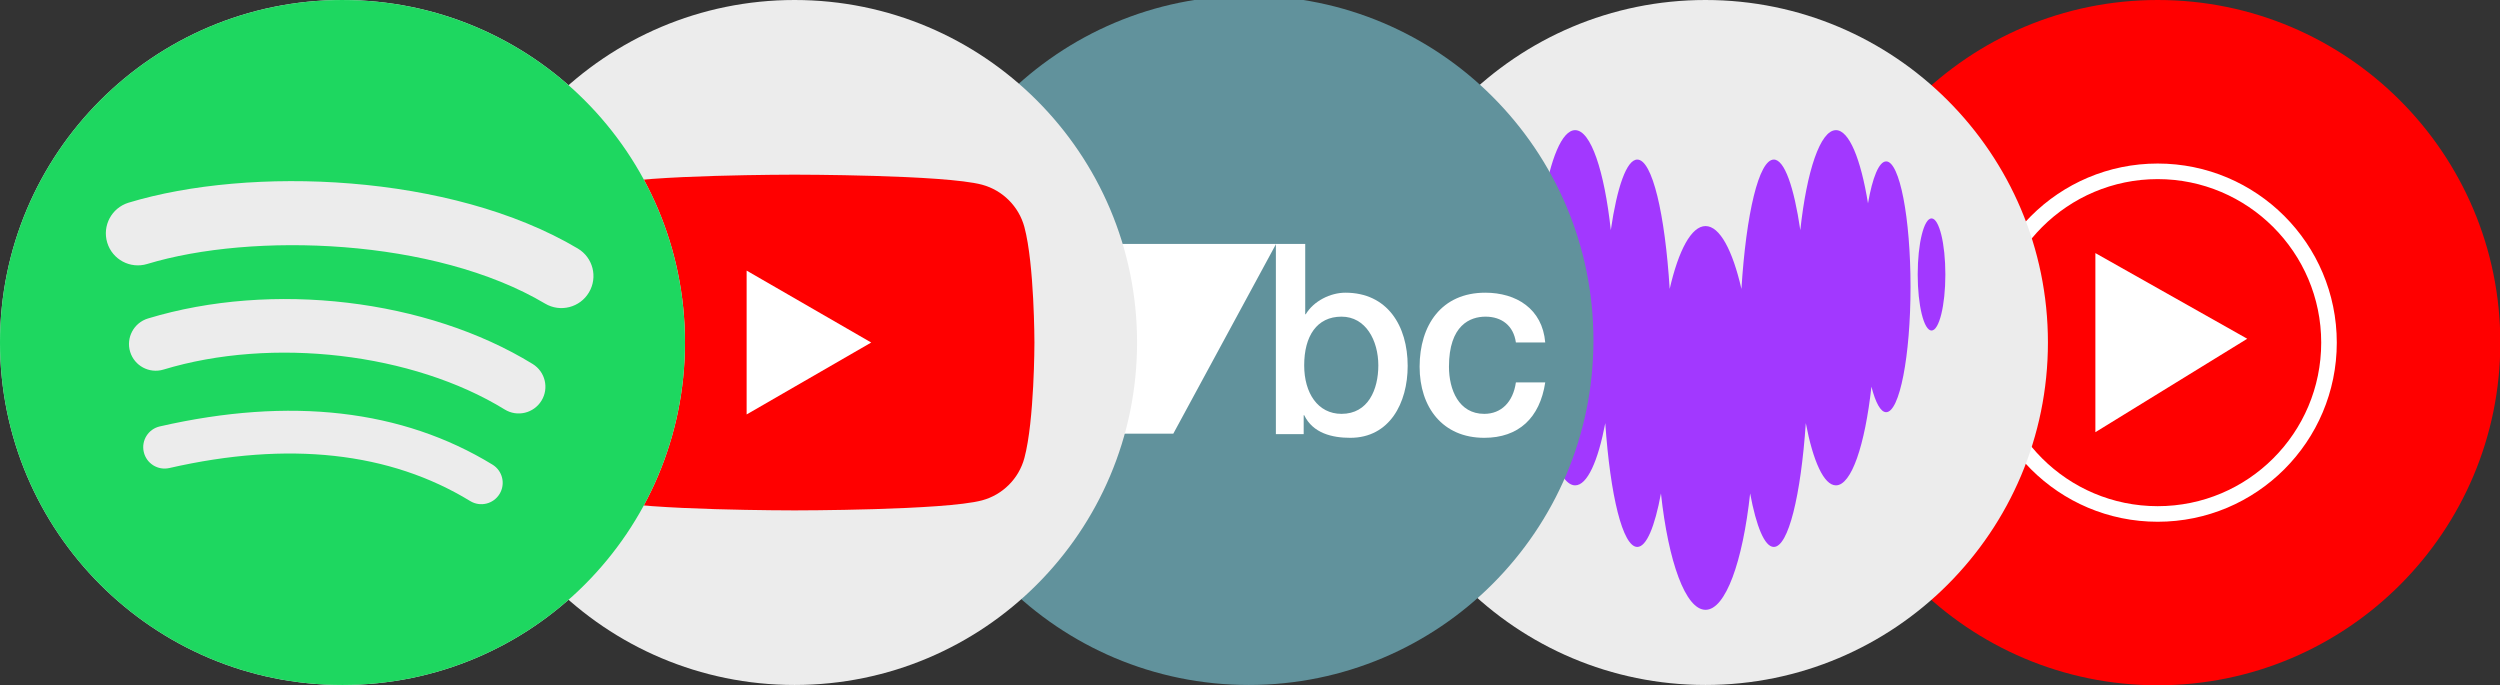
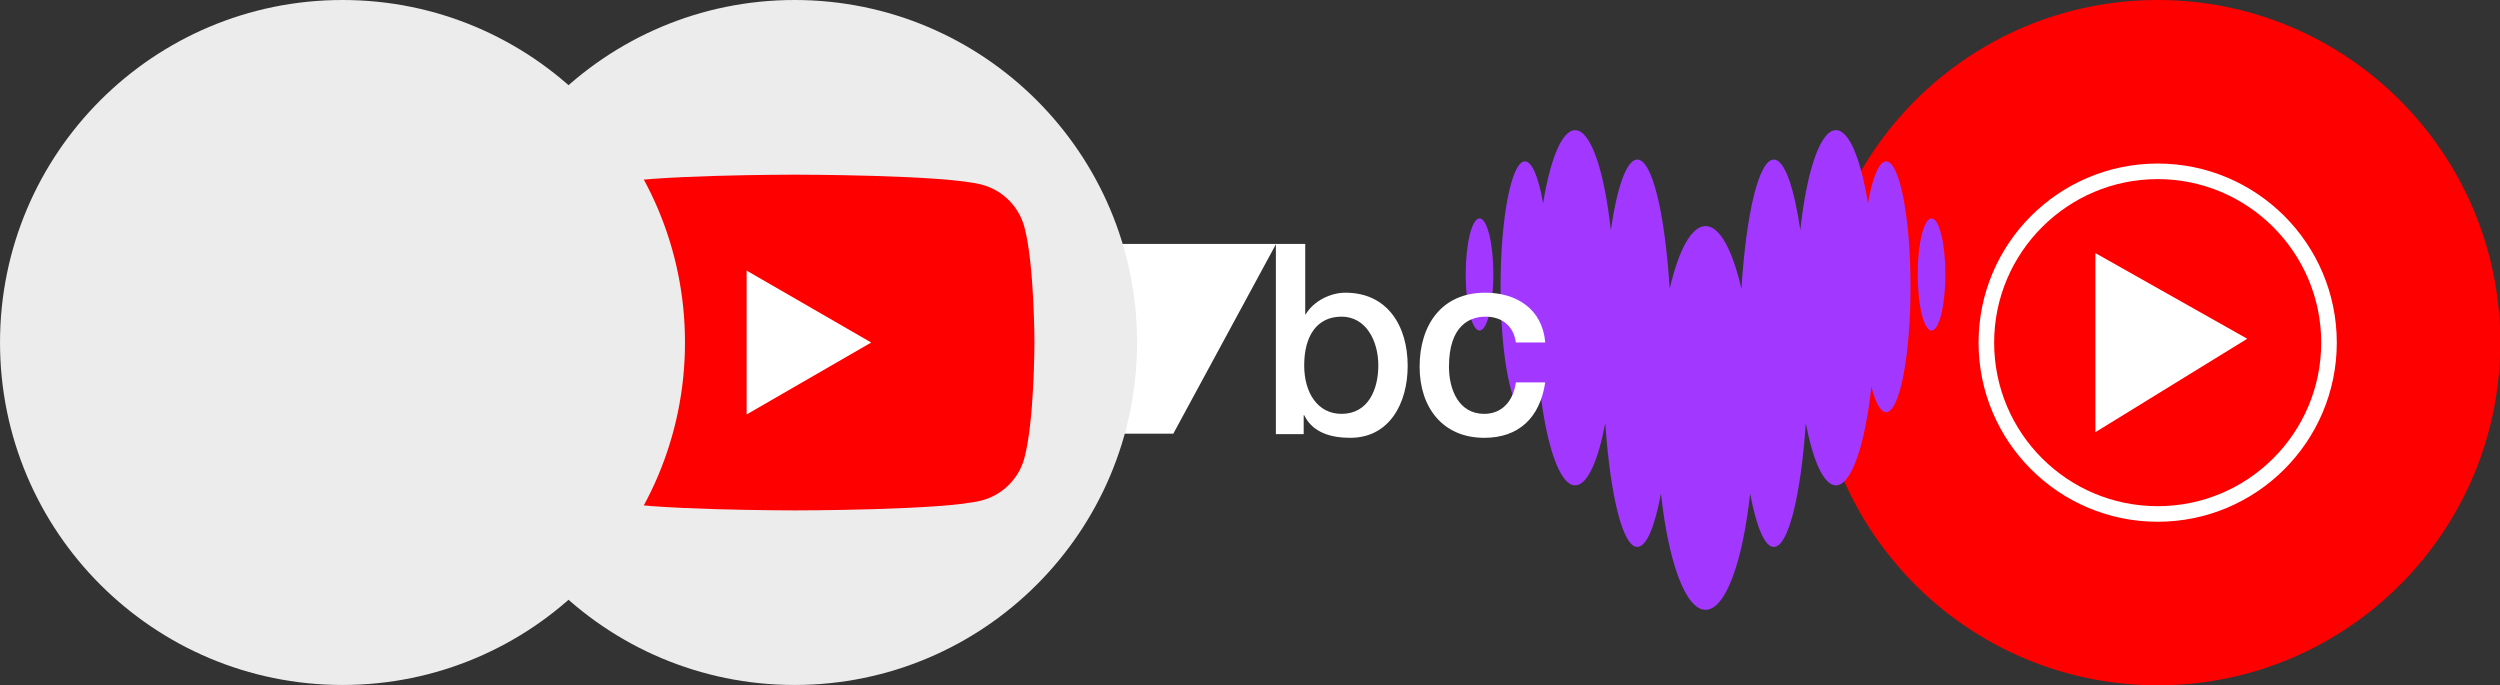
<svg xmlns="http://www.w3.org/2000/svg" xmlns:ns1="http://www.inkscape.org/namespaces/inkscape" xmlns:ns2="http://sodipodi.sourceforge.net/DTD/sodipodi-0.dtd" width="241.418mm" height="66.146mm" viewBox="0 0 241.418 66.146" version="1.1" id="svg1" xml:space="preserve" ns1:version="1.3 (0e150ed, 2023-07-21)" ns2:docname="platforms.svg">
  <rect x="0" y="0" width="241.418" height="66.146" fill="#333333" stroke="none" />
  <ns2:namedview id="namedview1" pagecolor="#ffffff" bordercolor="#000000" borderopacity="0.25" ns1:showpageshadow="2" ns1:pageopacity="0.0" ns1:pagecheckerboard="0" ns1:deskcolor="#d1d1d1" ns1:document-units="mm" ns1:zoom="0.39536692" ns1:cx="309.83877" ns1:cy="127.72945" ns1:window-width="1512" ns1:window-height="916" ns1:window-x="0" ns1:window-y="38" ns1:window-maximized="0" ns1:current-layer="layer1" />
  <defs id="defs1">
    <clipPath clipPathUnits="userSpaceOnUse" id="clipPath18">
-       <path d="M 2560,0 C 3973.85,0 5120,1146.15 5120,2560 5120,3973.85 3973.85,5120 2560,5120 1146.15,5120 0,3973.85 0,2560 0,1146.15 1146.15,0 2560,0 Z" clip-rule="evenodd" id="path16" />
-     </clipPath>
+       </clipPath>
    <clipPath clipPathUnits="userSpaceOnUse" id="clipPath24">
      <path d="M 0,0 H 5120 V 5120 H 0 Z" id="path22" />
    </clipPath>
    <clipPath clipPathUnits="userSpaceOnUse" id="clipPath34">
      <path d="m 3248.57,2735.96 c -183.49,0 -277.25,-144.42 -277.25,-362 0,-205.66 101.38,-360.04 277.25,-360.04 198.89,0 273.45,182.02 273.45,360.04 -0.14,185.9 -93.84,362 -273.51,362 M 2761,3275.92 h 217.97 v -522.15 h 3.85 c 59.28,98.87 183.55,160.21 294.46,160.21 311.63,0 462.74,-245.35 462.74,-544.05 0,-274.84 -133.84,-533.97 -426.43,-533.97 -133.85,0 -277.25,33.54 -342.29,168.09 h -3.78 v -140.51 h -206.53 v 1412.35 l 0.01,0.03" clip-rule="evenodd" id="path32" />
    </clipPath>
    <clipPath clipPathUnits="userSpaceOnUse" id="clipPath40">
      <path d="M 0,0 H 5120 V 5120 H 0 Z" id="path38" />
    </clipPath>
    <clipPath clipPathUnits="userSpaceOnUse" id="clipPath50">
      <path d="m 4543.89,2544.02 c -17.22,124.62 -105.15,191.92 -225.61,191.92 -112.87,0 -271.54,-61.35 -271.54,-371.91 0,-170.13 72.64,-350.15 261.97,-350.15 126.18,0 214.11,87.14 235.18,233.51 h 217.97 c -40.16,-265.06 -198.84,-411.43 -453.15,-411.43 -309.78,0 -479.95,227.42 -479.95,528.07 0,308.56 162.53,549.89 487.6,549.89 229.44,0 424.54,-118.68 445.5,-369.91 h -217.61 l -0.36,0.01" clip-rule="evenodd" id="path48" />
    </clipPath>
    <clipPath clipPathUnits="userSpaceOnUse" id="clipPath56">
      <path d="M 0,0 H 5120 V 5120 H 0 Z" id="path54" />
    </clipPath>
    <clipPath clipPathUnits="userSpaceOnUse" id="clipPath66">
      <path d="M 1998.95,1866.62 H 364.078 l 763.462,1409.3 h 1634.88 l -763.47,-1409.3" clip-rule="evenodd" id="path64" />
    </clipPath>
    <clipPath clipPathUnits="userSpaceOnUse" id="clipPath72">
      <path d="M 0,0 H 5120 V 5120 H 0 Z" id="path70" />
    </clipPath>
  </defs>
  <g ns1:label="Layer 1" ns1:groupmode="layer" id="layer1" transform="translate(35.78,78.222)">
    <g id="XMLID_167_" transform="matrix(0.376,0,0,0.376,139.493,-78.222)">
      <circle id="XMLID_791_" fill="#ff0000" cx="88" cy="88" r="88" />
      <path id="XMLID_42_" fill="#ffffff" d="m 88,46 c 23.1,0 42,18.8 42,42 0,23.2 -18.8,42 -42,42 C 64.8,130 46,111.2 46,88 46,64.8 64.9,46 88,46 m 0,-4 c -25.4,0 -46,20.6 -46,46 0,25.4 20.6,46 46,46 25.4,0 46,-20.6 46,-46 0,-25.4 -20.6,-46 -46,-46 z" />
      <polygon id="XMLID_274_" fill="#ffffff" points="72,111 111,87 72,65 " />
    </g>
    <g id="g5" transform="translate(-106.851,76.082)">
-       <circle style="fill:#ececec;stroke-width:21.388" id="circle3" cx="235.761" cy="-121.231" r="33.073" />
      <g style="fill:none" id="g1" transform="matrix(0.965,0,0,0.965,212.61,-141.736)">
        <path fill-rule="evenodd" clip-rule="evenodd" d="m 40.258,7.323 c 0.444,-2.574 1.096,-4.193 1.817,-4.196 h 0.002 c 1.346,0.005 2.437,5.618 2.437,12.548 0,6.93 -1.093,12.548 -2.44,12.548 -0.552,0 -1.062,-0.954 -1.473,-2.552 -0.649,5.851 -1.995,9.874 -3.553,9.874 -1.206,0 -2.288,-2.416 -3.014,-6.227 -0.496,7.247 -1.744,12.389 -3.203,12.389 -0.916,0 -1.75,-2.038 -2.368,-5.355 -0.743,6.848 -2.46,11.647 -4.462,11.647 -2.002,0 -3.722,-4.797 -4.462,-11.647 -0.614,3.318 -1.448,5.355 -2.369,5.355 -1.459,0 -2.704,-5.142 -3.203,-12.389 -0.726,3.811 -1.805,6.227 -3.014,6.227 -1.557,0 -2.904,-4.021 -3.553,-9.874 -0.407,1.603 -0.92,2.552 -1.473,2.552 -1.348,0 -2.44,-5.618 -2.44,-12.548 0,-6.931 1.093,-12.548 2.44,-12.548 0.723,0 1.37,1.623 1.819,4.196 C 8.465,2.885 9.632,0 10.952,0 c 1.567,0 2.925,4.08 3.568,10.004 0.629,-4.312 1.583,-7.06 2.651,-7.06 1.497,0 2.77,5.406 3.241,12.947 0.887,-3.866 2.17,-6.292 3.591,-6.292 1.421,0 2.704,2.427 3.589,6.292 0.473,-7.541 1.744,-12.947 3.241,-12.947 1.067,0 2.019,2.749 2.651,7.06 C 34.126,4.08 35.484,0 37.051,0 c 1.315,0 2.487,2.886 3.206,7.323 z M 0,14.442 c 0,-3.098 0.62,-5.61 1.384,-5.61 0.765,0 1.384,2.512 1.384,5.61 0,3.098 -0.62,5.61 -1.384,5.61 C 0.62,20.052 0,17.54 0,14.442 Z m 45.231,0 c 0,-3.098 0.62,-5.61 1.384,-5.61 0.765,0 1.384,2.512 1.384,5.61 0,3.098 -0.62,5.61 -1.384,5.61 -0.765,0 -1.384,-2.512 -1.384,-5.61 z" fill="#a238ff" id="path2" />
      </g>
    </g>
    <g id="g10" transform="matrix(0.013,0,0,-0.013,51.535,-12.076)">
      <g id="g12">
        <g id="g14" clip-path="url(#clipPath18)">
          <g id="g20" clip-path="url(#clipPath24)">
            <path d="M -50,-50 H 5170 V 5170 H -50 Z" style="fill:#61929c;fill-opacity:1;fill-rule:nonzero;stroke:none" id="path26" />
          </g>
        </g>
      </g>
      <g id="g28">
        <g id="g30" clip-path="url(#clipPath34)">
          <g id="g36" clip-path="url(#clipPath40)">
            <path d="M 2710.99,1785.96 H 3790.02 V 3325.92 H 2710.99 Z" style="fill:#ffffff;fill-opacity:1;fill-rule:nonzero;stroke:none" id="path42" />
          </g>
        </g>
      </g>
      <g id="g44">
        <g id="g46" clip-path="url(#clipPath50)">
          <g id="g52" clip-path="url(#clipPath56)">
            <path d="m 3778.76,1785.96 h 1033.1 v 1177.96 h -1033.1 z" style="fill:#ffffff;fill-opacity:1;fill-rule:nonzero;stroke:none" id="path58" />
          </g>
        </g>
      </g>
      <g id="g60">
        <g id="g62" clip-path="url(#clipPath66)">
          <g id="g68" clip-path="url(#clipPath72)">
            <path d="m 314.078,1816.62 h 2498.34 v 1509.3 H 314.078 Z" style="fill:#ffffff;fill-opacity:1;fill-rule:nonzero;stroke:none" id="path74" />
          </g>
        </g>
      </g>
    </g>
    <g id="g4" transform="translate(-55.703,83.096)">
      <circle style="fill:#ececec;stroke-width:21.388" id="path3" cx="96.654" cy="-128.245" r="33.073" />
      <g style="display:block" id="g3" transform="matrix(1.621,0,0,1.621,73.503,-144.451)">
        <g id="g2">
          <path d="M 27.973,3.123 C 27.643,1.893 26.677,0.927 25.447,0.597 23.22,2.24288e-7 14.285,0 14.285,0 14.285,0 5.35,2.24288e-7 3.123,0.597 1.893,0.927 0.927,1.893 0.597,3.123 2.24288e-7,5.35 0,10 0,10 c 0,0 2.24288e-7,4.65 0.597,6.877 0.329,1.23 1.296,2.197 2.526,2.526 C 5.35,20 14.285,20 14.285,20 c 0,0 8.935,0 11.162,-0.597 1.23,-0.329 2.197,-1.296 2.526,-2.526 C 28.57,14.65 28.57,10 28.57,10 c 0,0 -0.002,-4.65 -0.597,-6.877 z" fill="#ff0000" id="path1-2" />
          <path d="m 11.425,14.285 7.422,-4.285 -7.422,-4.285 z" fill="#ffffff" id="path2-4" />
        </g>
      </g>
    </g>
    <g id="g7" transform="translate(-136.214,85.239)">
      <circle style="fill:#ececec;stroke-width:21.388" id="circle5" cx="133.508" cy="-130.388" r="33.073" />
-       <path fill="#1ed760" d="m 133.507,-163.461 c -18.266,0 -33.074,14.807 -33.074,33.073 0,18.266 14.808,33.073 33.074,33.073 18.268,0 33.074,-14.806 33.074,-33.073 0,-18.264 -14.806,-33.072 -33.074,-33.072 z m 15.167,47.701 c -0.592,0.972 -1.864,1.28 -2.836,0.683 -7.765,-4.743 -17.541,-5.817 -29.053,-3.187 -1.109,0.253 -2.215,-0.442 -2.468,-1.552 -0.254,-1.11 0.438,-2.216 1.551,-2.468 12.599,-2.88 23.405,-1.639 32.123,3.689 0.972,0.596 1.28,1.864 0.683,2.836 z m 4.048,-9.007 c -0.746,1.214 -2.334,1.598 -3.547,0.851 -8.89,-5.466 -22.442,-7.048 -32.957,-3.856 -1.364,0.412 -2.804,-0.357 -3.218,-1.718 -0.411,-1.364 0.358,-2.801 1.72,-3.216 12.011,-3.645 26.944,-1.879 37.153,4.394 1.212,0.746 1.596,2.334 0.849,3.545 z m 0.348,-9.377 c -10.659,-6.331 -28.246,-6.913 -38.423,-3.825 -1.634,0.496 -3.363,-0.427 -3.858,-2.061 -0.495,-1.635 0.427,-3.362 2.062,-3.859 11.683,-3.547 31.104,-2.861 43.376,4.424 1.473,0.872 1.955,2.771 1.082,4.239 -0.869,1.47 -2.772,1.955 -4.238,1.082 z" id="path1" style="stroke-width:0.395" />
    </g>
  </g>
</svg>